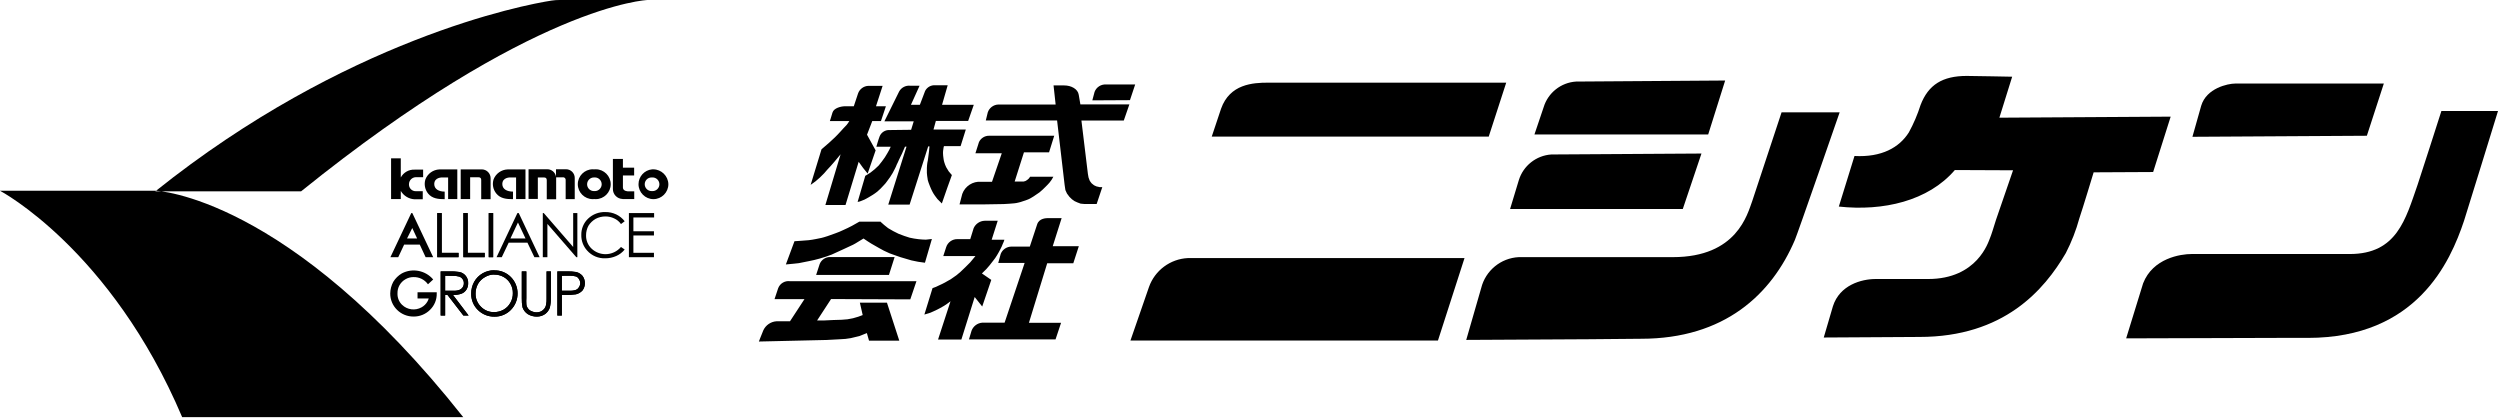
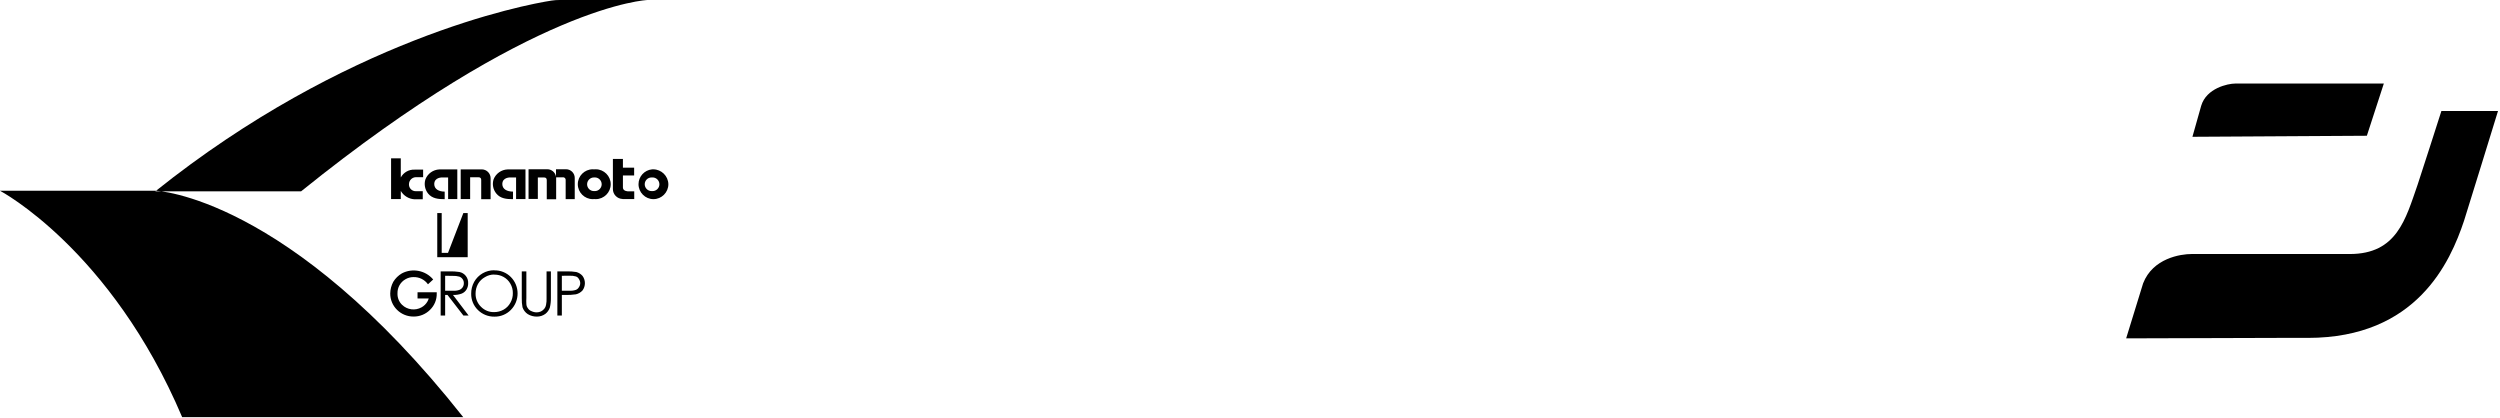
<svg xmlns="http://www.w3.org/2000/svg" clip-rule="evenodd" fill-rule="evenodd" stroke-linejoin="round" stroke-miterlimit="2" viewBox="0 0 479 80">
  <g fill-rule="nonzero">
-     <path d="m167.12 23.21-1 2.6 1.65 3-1.53 4.45c-.613-.723-1.187-1.477-1.72-2.26l-2.52 8.28h-3.86l2.92-9.72c-.3.4-1 1.17-1.18 1.42s-1.22 1.38-1.4 1.56-.38.42-.56.65l-.84.84c-.545.514-1.134.979-1.76 1.39l2.08-6.81 1.49-1.29 1.08-1c.18-.18.88-.88 1.13-1.18s.86-.94 1.11-1.19c.191-.237.365-.488.52-.75h-3.73s.25-.74.5-1.62 1.65-1.22 2.42-1.22h1.67l.81-2.44c.295-.857 1.094-1.444 2-1.47h2.71l-1.27 3.91h1.9l-.95 2.84h-1.71m2.37.05h5.62l-.5 1.62-4.11.05c-.83-.057-1.607.429-1.92 1.2-.25.63-.63 2-.63 2h2.75c-.182.421-.392.828-.63 1.22l-.49.81-.57.79-.61.77-.77.72-.79.63-.76.48-.25.15-1.47 5c.228-.027.45-.087.66-.18l.67-.27.75-.41.83-.5c.18-.11.64-.43.86-.61.22-.182.43-.376.63-.58l.66-.7c.208-.208.396-.436.56-.68.16-.23.41-.54.59-.81s.36-.54.5-.79.29-.54.42-.81c.143-.264.267-.538.37-.82.11-.22.31-.61.42-.9s.46-.9.55-1.13l.61-1.4h.29l-3.5 11.11h4.09l3.56-11.15h.25l-.09.94-.16 1.24c0 .16-.11.75-.16.95s-.07.72-.09 1v.95c.026.379.072.756.14 1.13 0 .2.13.54.2.77l.25.65c.145.373.312.737.5 1.09.133.25.283.491.45.72l.47.63.86.86c.18-.63 1.92-5.44 1.92-5.44l-.61-.72-.48-.79c-.157-.321-.284-.656-.38-1-.067-.236-.114-.476-.14-.72-.053-.331-.083-.665-.09-1 0-.258.023-.516.07-.77 0-.2.11-.54.11-.54h3.19l1-3.19h-6.19l.45-1.64h6.19l1.08-3.1h-6.08l1.08-3.74h-2.39c-.808-.061-1.577.375-1.94 1.1l-1 2.64h-1.71l1.65-3.65h-1.79c-.862-.093-1.7.342-2.12 1.1zm33.08-.17h-13.65l.38-1.56c.295-.859 1.092-1.453 2-1.49h11l-.4-3.66h2.05c1.33 0 2.62.68 2.78 1.81l.31 1.82h9.39l-1.07 3.09h-8.12l1.24 10.22c.024.229.064.456.12.68l.22.61c.113.192.244.372.39.54l.45.36.45.21.65.15h.48l-1.08 3.23h-2.31l-.76-.07-.61-.23-.55-.25-.51-.36-.48-.47-.47-.63-.3-.66-.15-1-1.45-12.41m-.54 3h-12.48c-.829-.011-1.59.468-1.94 1.22l-.68 2.14h5.05l-1.87 5.46h-2.07c-1.593-.135-3.089.825-3.63 2.33l-.52 2h4.85l3.61-.06c.45 0 1.7-.12 2-.14.297-.027.592-.081.88-.16.252-.053.5-.127.74-.22.377-.109.748-.239 1.11-.39.25-.13.77-.38 1-.56s.83-.54 1.13-.77c.417-.344.815-.711 1.19-1.1.25-.23.5-.52.73-.77.29-.347.538-.726.74-1.13h-4.45c-.141.253-.34.469-.58.63-.2.165-.443.269-.7.3h-1.69l1.78-5.6h4.81zm14.51-6.82 1-3h-5.5c-.991-.099-1.932.487-2.28 1.42l-.43 1.62zm-47.87 23.23c.487.457.997.888 1.53 1.29.644.401 1.312.762 2 1.08.59.25 1.58.59 2.13.75.564.129 1.135.226 1.71.29.41.05 1.09.09 1.4.09l1.15-.13-1.33 4.55c-.876-.093-1.744-.244-2.6-.45-.51-.13-1.33-.38-2.07-.61-.48-.18-1.47-.49-2.1-.74s-1.63-.77-2-1-1.06-.59-1.47-.84-.93-.58-1.53-1c-.46.25-1.58 1-2 1.19s-1.4.66-1.89.88-1.7.77-2.19 1c-.757.296-1.527.553-2.31.77-.49.16-1.55.39-2 .48l-2 .4s-1.54.18-2.49.25l1.65-4.45s2.35-.15 2.75-.2c.82-.09 1.95-.34 2.4-.43s1.87-.56 2.73-.9c.484-.17.958-.367 1.42-.59.45-.2 1.38-.63 1.72-.83s.94-.54 1.4-.79h4m2.77 6.77h-12.28c-.906-.043-1.745.497-2.08 1.34l-.68 2.09h13.95zm3 8.11 1.18-3.48h-24.23c-.967-.135-1.908.419-2.26 1.33l-.7 2.1h5.74l-2.78 4.25h-2.6c-1.08.077-2.037.732-2.5 1.71-.52 1.26-.86 2.17-.86 2.17l13-.3 2.6-.14c.671-.016 1.34-.086 2-.21.36-.09 1.35-.31 1.67-.4l1.42-.57.41 1.45h5.8l-2.36-7.27h-5.19l.54 2.37s-.63.25-.86.32l-1 .29-1.06.2c-.18 0-.9.07-1.13.09s-1.31.05-1.6.05-1.6.09-1.87.09h-1.22l2.68-4.11zm15.59-11.42h2.44c-.076.265-.177.523-.3.77-.125.344-.275.678-.45 1-.2.41-.45.83-.68 1.22-.206.352-.44.686-.7 1-.18.23-.54.72-.7.9-.198.254-.408.497-.63.73l-.85.83 1.8 1.24-1.74 5.1-1.44-1.82-2.55 8.14h-4.47l2.39-7.33c-.16.11-.47.38-.7.52-.186.111-.366.231-.54.36l-.72.41-.59.31-.68.32-.61.27-.33.11-.84.25 1.56-5.06c.442-.141.87-.322 1.28-.54.21-.11.88-.38 1.11-.54s.86-.47 1.08-.61l1.13-.79.75-.63.94-.9.93-.93 1-1.2h-6.16l.54-1.67c.29-.965 1.203-1.618 2.21-1.58h2.42s.34-1.06.65-2.1c.375-.84 1.201-1.393 2.12-1.42h2.49zm13.41-4.15h-2.46c-.48 0-1.86 0-2.24 1.22l-1.4 4.24h-3.52c-.9.004-1.713.555-2.05 1.39-.34 1.18-.48 1.74-.48 1.74h5.06l-3.84 11.45h-4.33c-.903.087-1.68.682-2 1.53-.37 1.18-.5 1.67-.5 1.67h16.59l1.06-3.18h-6.16l3.5-11.4h5l1.06-3.27h-5zm81.76-15.62h-53l1.78-5.33c1.67-4.74 6.12-5 9-5h45.64l-3.36 10.36m-4.63 23.25h-53c-3.377.161-6.336 2.362-7.46 5.55l-3.55 10.25h58.92zm46.64-23.69h-33.24l1.76-5.21c.837-2.77 3.322-4.739 6.21-4.92 1.48 0 28.57-.2 28.57-.2l-3.25 10.33m-1.29 3.66-28.78.18c-2.891.197-5.374 2.169-6.22 4.94l-1.67 5.51h33.09zm26.5-7.9h-11.15s-5.28 16-5.62 17c-.93 2.48-2.89 10.75-15.22 10.75h-29.51c-3.432.163-6.371 2.575-7.2 5.91l-2.87 9.95 23.56-.13c.88 0 8.76-.09 9.95-.09 15.94 0 25-8.48 29.46-18.93.52-1.19 8.58-24.46 8.58-24.46zm33.04-6.82s-7.44-.15-8.71-.15c-4.65 0-7.36 1.69-8.85 5.57-.577 1.822-1.33 3.584-2.25 5.26-1.83 2.89-5.2 4.79-10.41 4.51l-3 9.69c8.49.92 17.13-1.06 22.23-7l11.15.05-3.27 9.5c-.47 1.49-.88 2.87-1.17 3.54s-2.4 7.79-11.83 7.79h-10.05c-2.75 0-6.9 1.17-8.19 5.21l-1.76 6 18.33-.11c16.2 0 23.92-9 28.05-16.07 1.097-2.13 1.969-4.369 2.6-6.68.61-1.77 2.73-8.79 2.73-8.79l11.4-.06 3.36-10.61-32.82.2 2.46-7.88" />
    <path d="m420.08 26.17 1.67-5.91c1-3.37 5.12-4.25 6.5-4.25h28.49l-3.25 10-33.41.2m58.55-4.94h-10.86s-4.24 13.25-4.56 14.13c-2.3 6.59-3.95 13.27-13 13.27h-30.31c-2.08 0-7.41.79-9.28 5.62l-3.25 10.54 29.16-.09h5.65c20.88 0 27.29-14.54 29.93-22.44.49-1.5 6.52-21.07 6.52-21.07zm-401.84 15.27v1.6h-1.86v-7.81h1.86v3.67c.518-.96 1.541-1.543 2.63-1.5h1.65v1.45h-1.41c-.72.021-1.3.62-1.3 1.34-.001.023-.002.047-.002.07 0 .697.573 1.27 1.27 1.27h.032 1.34v1.55h-1.61c-1.077-.069-2.053-.67-2.6-1.6m42.52 1.56h2.21v-1.48h-1.17s-1 0-1-.73v-2.31h2.15v-1.5h-2.15v-1.67h-1.92v5.67c-.002.034-.003.067-.003.101 0 1.021.823 1.868 1.843 1.899m-36.07-2.87c0 1 .9 1.46 2 1.46v1.45c-1.22 0-2.39-.11-3.17-1.07-.619-.765-.815-1.791-.52-2.73.434-1.104 1.484-1.852 2.67-1.9h3.44v5.68h-1.76v-4.14h-1.1s-1.56-.08-1.56 1.29m6.88 2.85h-1.81v-5.68h3.88c.053-.005.107-.008.16-.008.927 0 1.69.763 1.69 1.69v.028 4h-1.8v-3.67c0-.33-.13-.54-.54-.54h-1.58zm20.04 0v-4c.001-.018.001-.035.001-.053 0-.911-.75-1.66-1.66-1.66-.034 0-.067.001-.101.003h-1.83v1.42c-.132-.848-.893-1.466-1.75-1.42h-3.51v5.68h1.78v-4.11h1.19c.39 0 .52.21.52.54v3.64h1.8v-4.21h1.26c.024-.004.049-.005.073-.005.269 0 .49.221.49.49 0 .018-.001.037-.003.055v3.64h1.76m-13.9-2.9c0 1 .91 1.46 2.05 1.46v1.45c-1.25 0-2.41-.11-3.19-1.07-.629-.76-.829-1.79-.53-2.73.437-1.111 1.497-1.86 2.69-1.9h3.42v5.68h-1.8v-4.14h-1.09s-1.55-.08-1.55 1.29" />
-     <path d="m113.86 32.45c-.097-.01-.195-.015-.293-.015-1.568 0-2.86 1.291-2.86 2.86s1.292 2.86 2.86 2.86c.098 0 .196-.005.293-.015.097.01.195.015.293.015 1.568 0 2.86-1.291 2.86-2.86s-1.292-2.86-2.86-2.86c-.098 0-.196.005-.293.015m0 4.16c-.023.001-.047.002-.07.002-.714 0-1.3-.587-1.3-1.3 0-.011 0-.021 0-.032.015-.708.602-1.281 1.31-1.281.02 0 .04 0 .06.001.038-.003.076-.005.114-.005.719 0 1.31.591 1.31 1.31s-.591 1.31-1.31 1.31c-.038 0-.076-.002-.114-.005zm11.06-4.16c-1.457.143-2.58 1.383-2.58 2.846 0 1.569 1.291 2.86 2.86 2.86s2.86-1.291 2.86-2.86c0-.005 0-.011 0-.016-.038-1.569-1.339-2.839-2.909-2.839-.077 0-.154.003-.231.009m0 4.16c-.027.002-.053.002-.08.002-.719 0-1.31-.591-1.31-1.31 0-.007 0-.015 0-.022.009-.707.593-1.283 1.3-1.283.03 0 .06.001.09.003.038-.003.076-.005.114-.005.719 0 1.31.591 1.31 1.31s-.591 1.31-1.31 1.31c-.038 0-.076-.002-.114-.005zm-41.14 4.21h.85v7.63h3.23v.83h-4.08zm5 0h.83v7.63h3.26v.83h-4.09z" />
-     <path d="m93.64 40.82h.85v8.46h-.85zm-9.86 0h.85v7.63h3.23v.83h-4.08zm5 0h.83v7.63h3.26v.83h-4.09z" />
-     <path d="m93.64 40.82h.85v8.46h-.85zm10.36 8.46v-8.46h.18l5.64 6.5v-6.5h.8v8.46h-.2l-5.54-6.38v6.38z" />
-     <path d="m81.5 49.28h1.5l-4-8.46h-.2l-4 8.46h1.5l1.13-2.41h3l1.12 2.41m-3.56-3.59 1-2 .93 2zm21.4-4.87 4 8.46h-1l-1.33-2.78h-3.6l-1.32 2.78h-1l4-8.46h.21m-.11 1.81-1.44 3.06h2.89zm20.45-.24-.71.54c-.33-.479-.787-.856-1.32-1.09-.518-.248-1.086-.375-1.66-.37-.659-.001-1.308.16-1.89.47-.555.318-1.022.768-1.36 1.31-.305.561-.463 1.191-.46 1.83-.029.975.365 1.917 1.08 2.58.718.668 1.663 1.04 2.643 1.04 1.143 0 2.23-.506 2.967-1.38l.71.49c-.434.536-.989.961-1.62 1.24-.651.29-1.357.44-2.07.44-1.334.059-2.626-.489-3.51-1.49-.741-.82-1.139-1.895-1.11-3-.024-1.173.449-2.303 1.3-3.11.886-.846 2.076-1.3 3.3-1.26.73-.013 1.452.145 2.11.46.626.305 1.173.75 1.6 1.3m.81-1.57h4.83v.85h-3.97v2.64h3.94v.81h-3.94v3.32h3.94v.84h-4.8z" />
+     <path d="m113.86 32.45c-.097-.01-.195-.015-.293-.015-1.568 0-2.86 1.291-2.86 2.86s1.292 2.86 2.86 2.86c.098 0 .196-.005.293-.015.097.01.195.015.293.015 1.568 0 2.86-1.291 2.86-2.86s-1.292-2.86-2.86-2.86c-.098 0-.196.005-.293.015m0 4.16c-.023.001-.047.002-.07.002-.714 0-1.3-.587-1.3-1.3 0-.011 0-.021 0-.032.015-.708.602-1.281 1.31-1.281.02 0 .04 0 .06.001.038-.003.076-.005.114-.005.719 0 1.31.591 1.31 1.31s-.591 1.31-1.31 1.31c-.038 0-.076-.002-.114-.005zm11.06-4.16c-1.457.143-2.58 1.383-2.58 2.846 0 1.569 1.291 2.86 2.86 2.86s2.86-1.291 2.86-2.86c0-.005 0-.011 0-.016-.038-1.569-1.339-2.839-2.909-2.839-.077 0-.154.003-.231.009m0 4.16c-.027.002-.053.002-.08.002-.719 0-1.31-.591-1.31-1.31 0-.007 0-.015 0-.022.009-.707.593-1.283 1.3-1.283.03 0 .06.001.09.003.038-.003.076-.005.114-.005.719 0 1.31.591 1.31 1.31s-.591 1.31-1.31 1.31c-.038 0-.076-.002-.114-.005zm-41.14 4.21h.85v7.63h3.23v.83h-4.08zm5 0h.83v7.63v.83h-4.09z" />
    <path d="m84.43 52h1.69c.632-.024 1.265.012 1.89.11 1.013.192 1.738 1.11 1.69 2.14.012.424-.096.844-.31 1.21-.213.356-.536.633-.92.79-.537.196-1.108.285-1.68.26l3 3.95h-1l-3.05-3.95h-.45v3.95h-.86zm.86.84v2.86h1.44c.429.039.862-.012 1.27-.15.536-.197.888-.719.87-1.29.01-.275-.071-.546-.23-.77-.157-.226-.381-.397-.64-.49-.407-.111-.829-.158-1.25-.14zm9.39-1.04c1.197-.033 2.356.43 3.2 1.28 1.72 1.732 1.72 4.568 0 6.3-.825.842-1.961 1.309-3.14 1.29-1.189.02-2.336-.442-3.18-1.28-.837-.819-1.301-1.949-1.28-3.12-.011-.793.186-1.576.57-2.27.779-1.378 2.247-2.229 3.83-2.22m0 .82c-.617-.002-1.223.168-1.75.49-.565.305-1.032.762-1.35 1.32-.305.561-.463 1.191-.46 1.83-.022.964.363 1.894 1.06 2.56.659.665 1.565 1.027 2.5 1 .634.002 1.257-.16 1.81-.47.548-.31.999-.767 1.3-1.32.322-.562.485-1.202.47-1.85.011-.632-.152-1.254-.47-1.8-.306-.548-.76-.998-1.31-1.3-.541-.3-1.152-.452-1.77-.44zm5.32-.6h.85v5.11c-.023.37-.023.74 0 1.11.002.304.104.599.29.84.163.26.41.458.7.56.312.151.654.23 1 .23.272-.005.54-.063.79-.17.245-.121.463-.291.64-.5.183-.213.304-.473.35-.75.087-.434.121-.878.1-1.32v-5.11h.83v5.11c.009.613-.058 1.224-.2 1.82-.161.479-.461.9-.86 1.21-.468.34-1.032.522-1.61.52-.624.012-1.238-.154-1.77-.48-.466-.313-.817-.77-1-1.3-.11-.583-.157-1.177-.14-1.77v-5.11" />
-     <path d="m106.81 52h1.72c.632-.025 1.266.015 1.89.12.462.122.877.38 1.19.74.61.827.61 1.963 0 2.79-.335.369-.775.627-1.26.74-.691.105-1.391.145-2.09.12h-.61v3.95h-.86v-8.46m.86.84v2.86h1.45c.42.027.841-.027 1.24-.16.248-.096.453-.277.58-.51.333-.465.333-1.095 0-1.56-.117-.235-.322-.415-.57-.5-.392-.115-.802-.163-1.21-.14zm-23.22-.84h1.69c.632-.026 1.265.011 1.89.11 1.013.192 1.738 1.11 1.69 2.14.012.424-.096.844-.31 1.21-.213.356-.536.633-.92.79-.537.196-1.108.285-1.68.26l3 3.95h-1l-3.05-3.95h-.45v3.95h-.86zm.86.84v2.86h1.44c.429.039.862-.012 1.27-.15.536-.197.888-.719.87-1.29.01-.275-.071-.546-.23-.77-.157-.226-.381-.397-.64-.49-.407-.111-.829-.158-1.25-.14zm9.39-1.04c1.197-.033 2.356.43 3.2 1.28 1.72 1.732 1.72 4.568 0 6.3-.825.842-1.961 1.309-3.14 1.29-1.189.02-2.336-.442-3.18-1.28-.837-.819-1.301-1.949-1.28-3.12-.011-.793.186-1.576.57-2.27.779-1.378 2.247-2.229 3.83-2.22m0 .82c-.617-.002-1.223.168-1.75.49-.565.305-1.032.762-1.35 1.32-.305.561-.463 1.191-.46 1.83-.022.964.363 1.894 1.06 2.56.659.665 1.565 1.027 2.5 1 .634.002 1.257-.16 1.81-.47.548-.31.999-.767 1.3-1.32.322-.562.485-1.202.47-1.85.011-.632-.152-1.254-.47-1.8-.306-.548-.76-.998-1.31-1.3-.541-.3-1.152-.452-1.77-.44zm5.32-.6h.85v5.11c-.023.37-.023.74 0 1.11.002.304.104.599.29.84.163.26.41.458.7.56.312.151.654.23 1 .23.272-.005.54-.063.79-.17.245-.121.463-.291.64-.5.183-.213.304-.473.35-.75.087-.434.121-.878.1-1.32v-5.11h.83v5.11c.009.613-.058 1.224-.2 1.82-.161.479-.461.9-.86 1.21-.468.34-1.032.522-1.61.52-.624.012-1.238-.154-1.77-.48-.466-.313-.817-.77-1-1.3-.11-.583-.157-1.177-.14-1.77v-5.11" />
    <path d="m106.81 52h1.72c.632-.025 1.266.015 1.89.12.462.122.877.38 1.19.74.61.827.61 1.963 0 2.79-.335.369-.775.627-1.26.74-.691.105-1.391.145-2.09.12h-.61v3.95h-.86v-8.46m.86.84v2.86h1.45c.42.027.841-.027 1.24-.16.248-.096.453-.277.58-.51.333-.465.333-1.095 0-1.56-.117-.235-.322-.415-.57-.5-.392-.115-.802-.163-1.21-.14zm-23.97 3.16h-3.68v1.19h2.14c-.055.203-.135.398-.24.58-.268.472-.663.86-1.14 1.12-1.207.674-2.724.479-3.72-.48-.596-.577-.916-1.382-.88-2.21-.029-1.107.556-2.144 1.52-2.69.466-.276.998-.422 1.54-.42 1.098-.033 2.143.485 2.78 1.38l1-.92c-1.47-1.747-3.981-2.236-6-1.17-.677.393-1.244.951-1.65 1.62-.37.686-.569 1.451-.58 2.23-.007 1.18.466 2.314 1.31 3.14.843.832 1.985 1.294 3.17 1.28 1.181.013 2.318-.452 3.15-1.29.844-.819 1.308-1.954 1.28-3.13zm-83.68-19.45s21.26 11.21 34.9 43.37h53.85c-33.6-42.48-58.89-43.37-58.89-43.37zm124.08-36.55s-21.85.76-66.39 36.66h-27.93c36.43-29.15 70.55-35.73 75.94-36.55.503-.077 1.011-.114 1.52-.11z" />
  </g>
</svg>